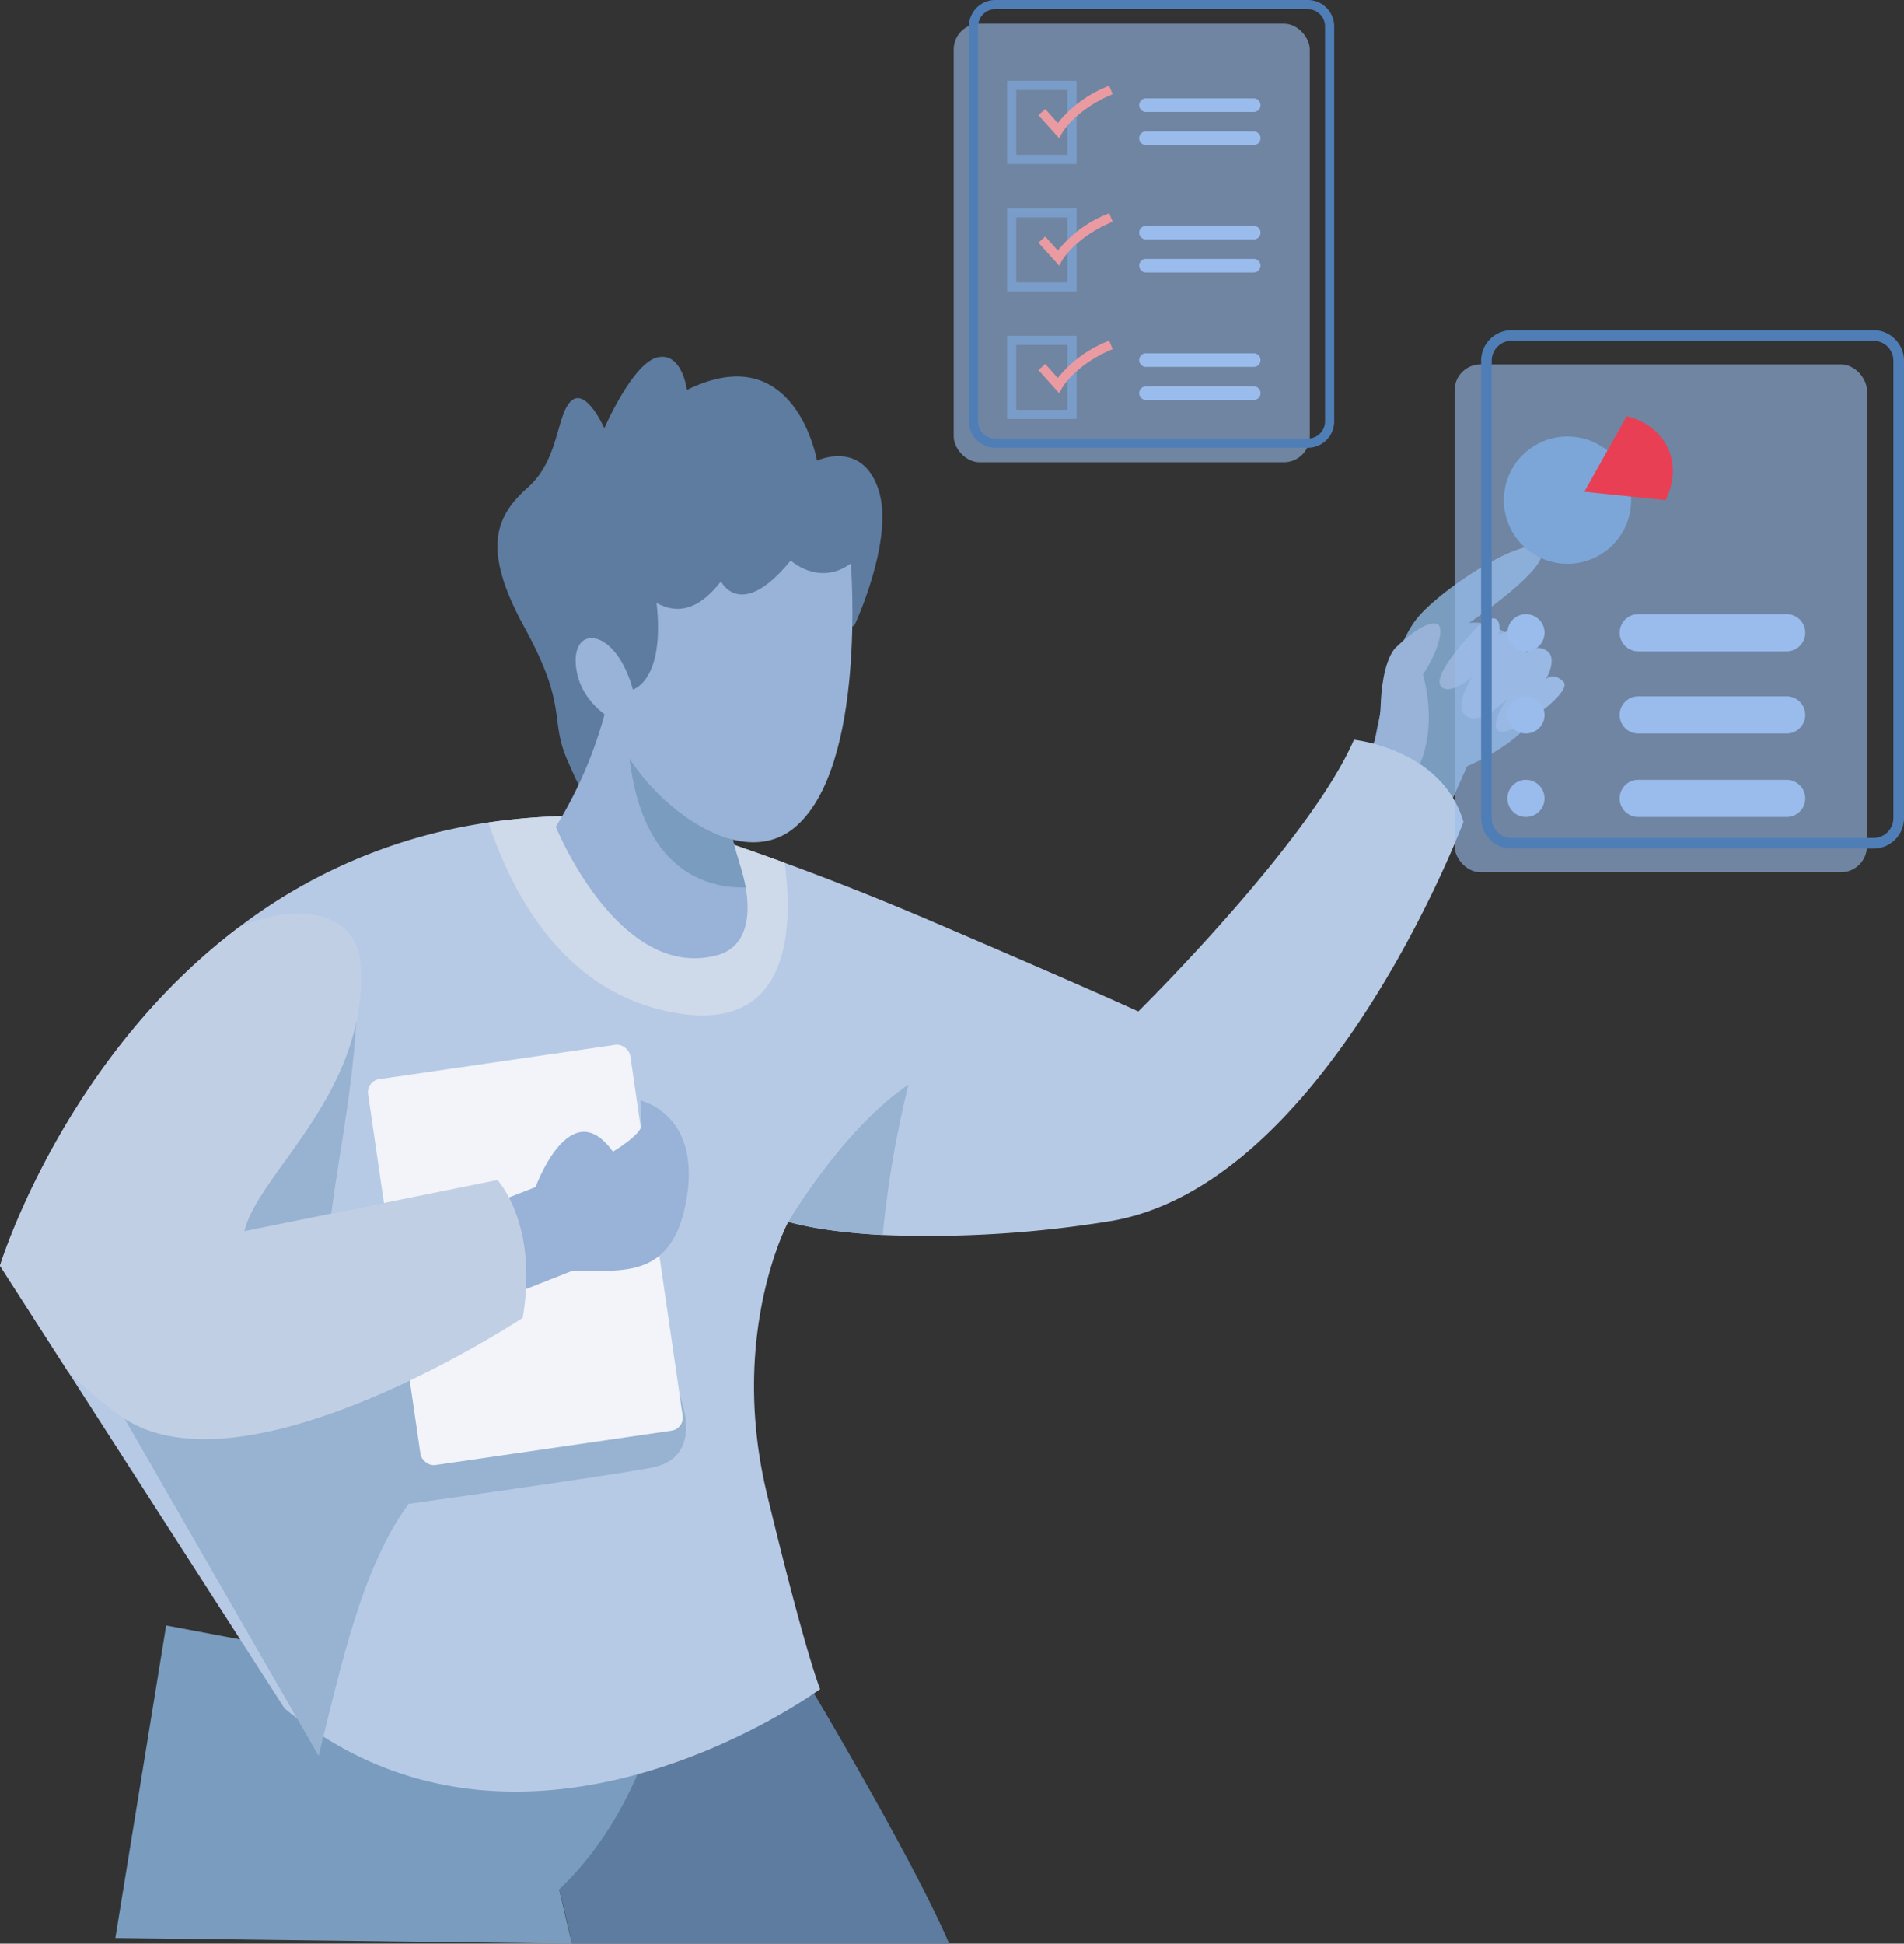
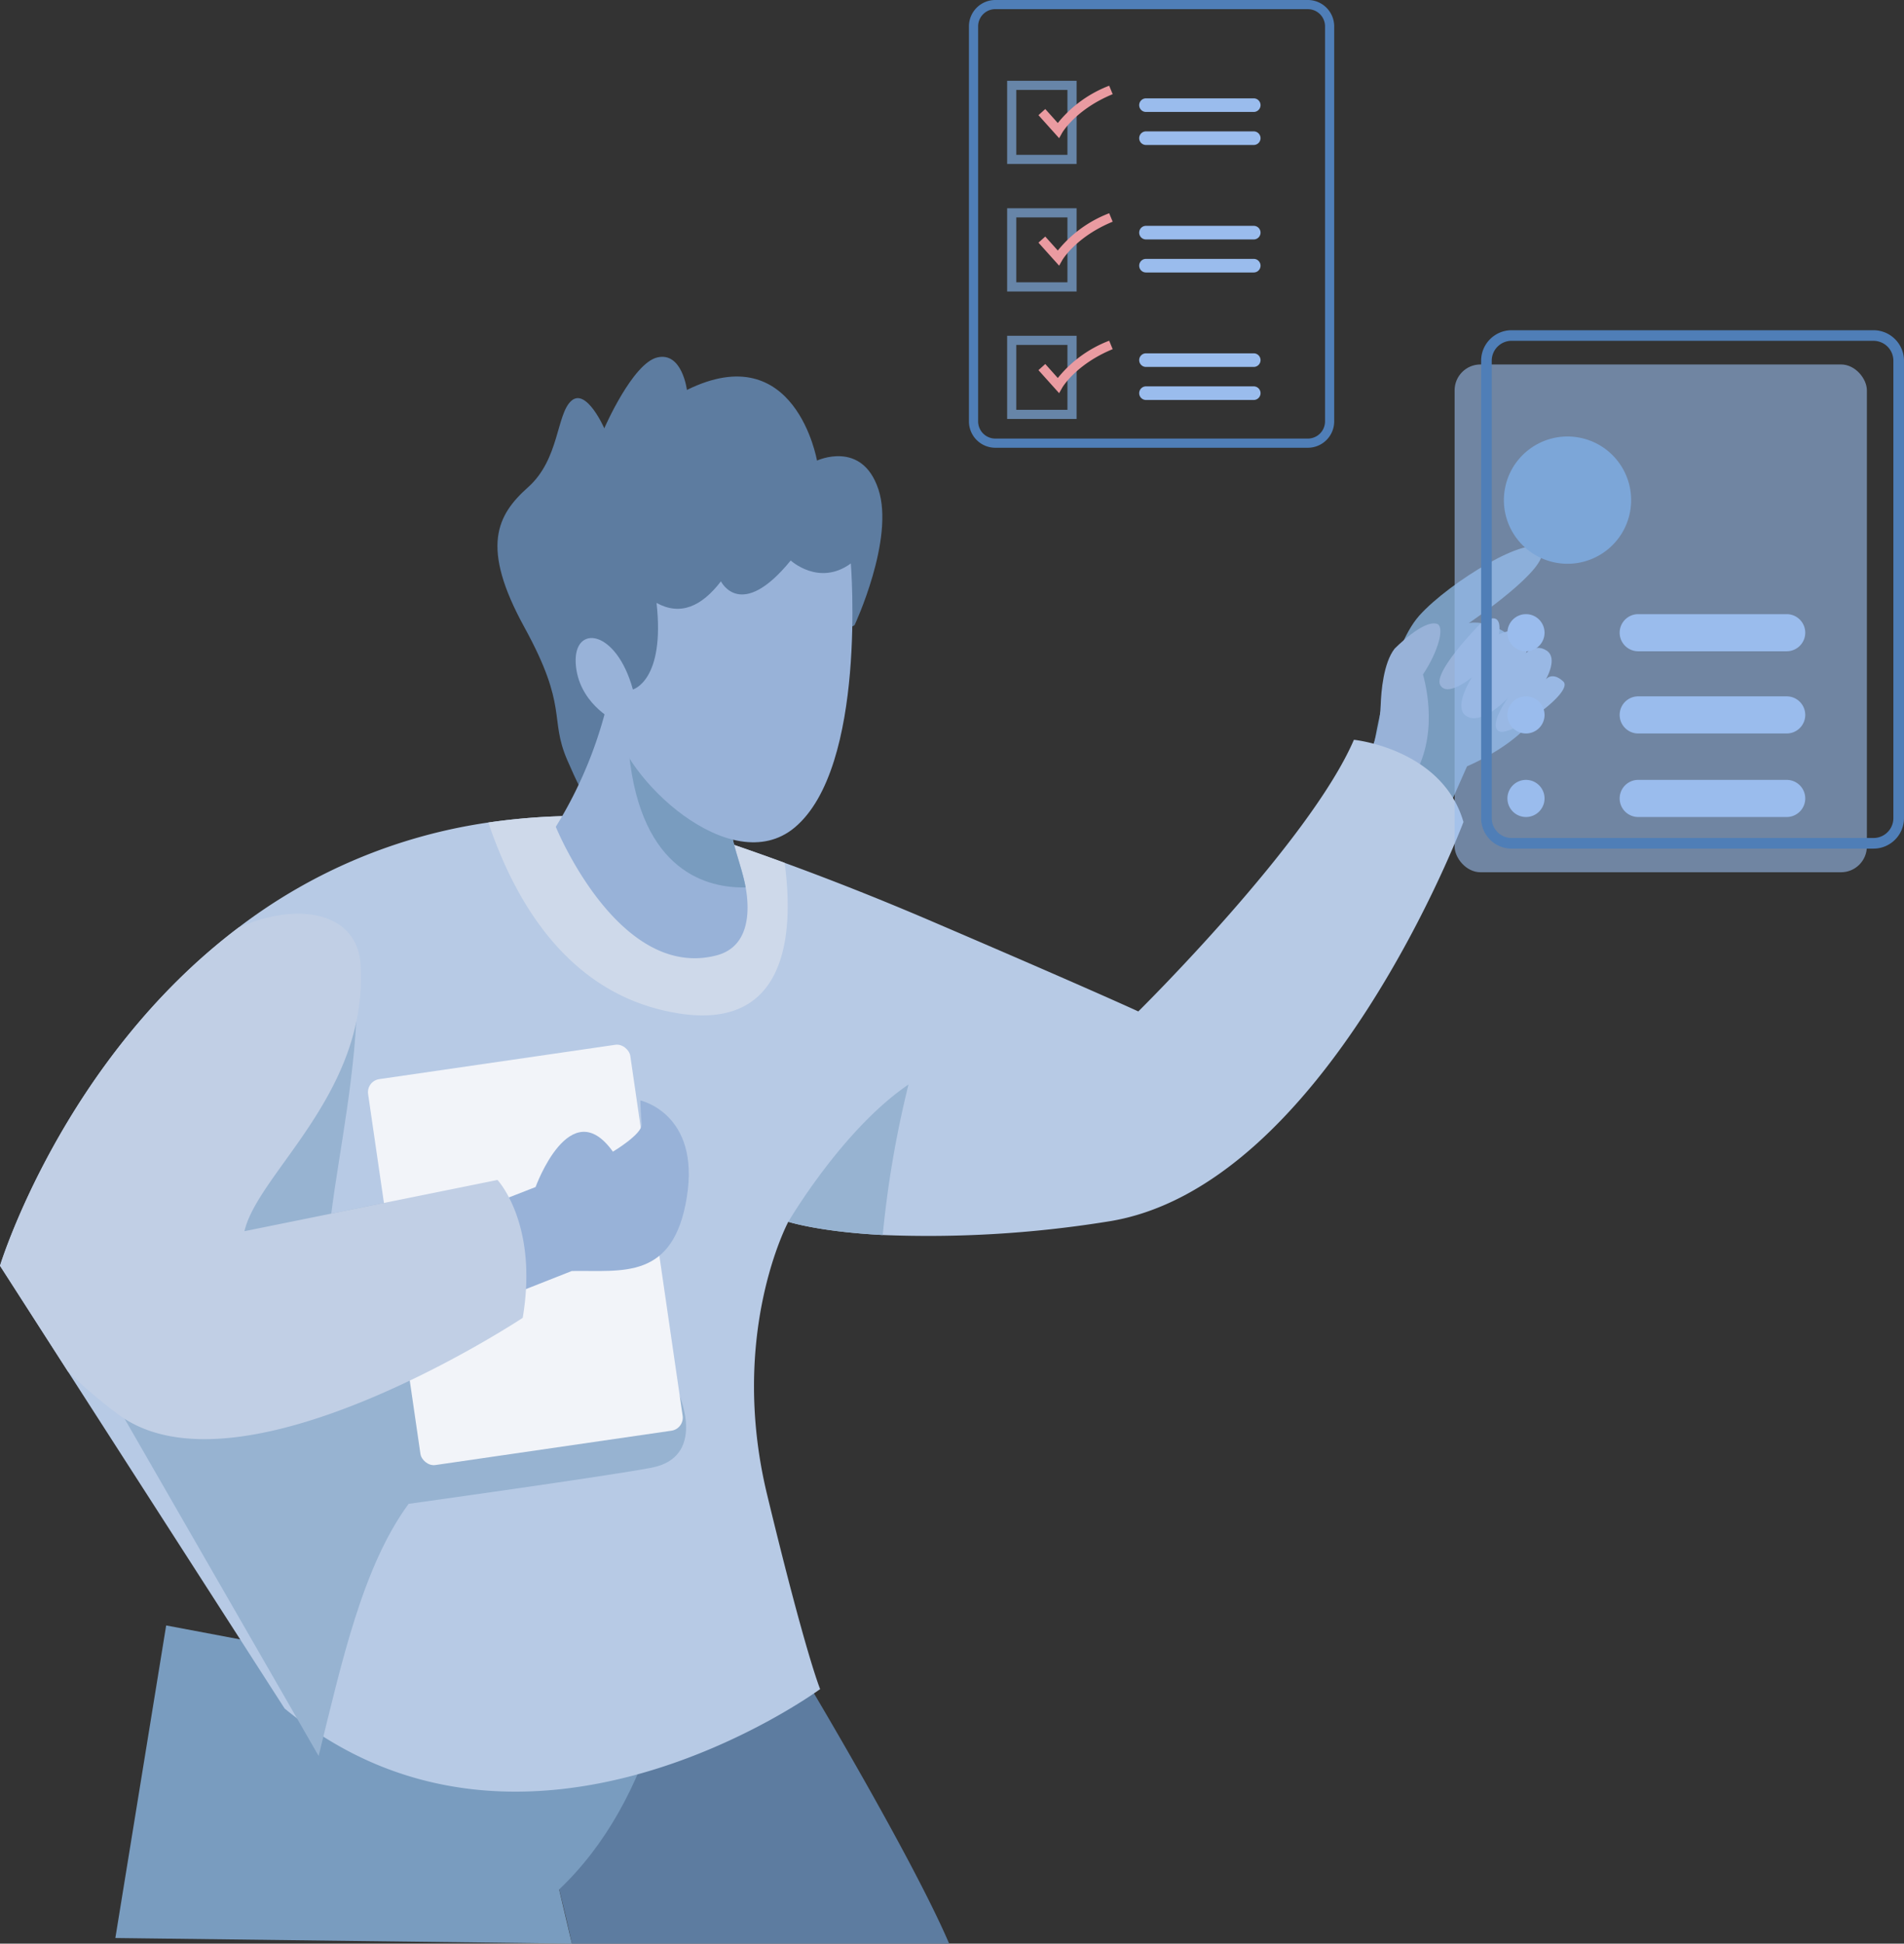
<svg xmlns="http://www.w3.org/2000/svg" width="281.629" height="287.435" viewBox="0 0 281.629 287.435">
  <rect x="0" y="0" width="281.629" height="287.435" fill="#333333" stroke="none" />
  <g id="Grupo_295" data-name="Grupo 295" transform="translate(-338.371 -52.927)">
    <g id="Grupo_289" data-name="Grupo 289" transform="translate(-973.284 -104.965)">
      <path id="Caminho_42" data-name="Caminho 42" d="M526.642,363.6s15.826,26.4,21.307,39.214h-55.8a229.042,229.042,0,0,0-8.771-30.266Z" transform="translate(904.101 42.511)" fill="#5d7ca0" />
      <path id="Caminho_43" data-name="Caminho 43" d="M503.317,369.275c-3.054,10.12-7.71,18.76-14.619,25.321l1.887,8.011-67.529-.833,7.517-46.225Z" transform="translate(905.661 42.72)" fill="#799cbf" />
      <path id="Caminho_44" data-name="Caminho 44" d="M614.162,220.935s2.235-14,6.679-18.967,16.6-12.315,18.039-9.7-10.719,10.812-10.719,10.812,5.49-1.307,10.2,6.8S627.9,224.255,627.9,224.255l-3.007,6.8-12.025-7.582Z" transform="translate(900.749 46.96)" fill="#799cbf" />
      <path id="Caminho_45" data-name="Caminho 45" d="M630,203.627s-6.777,6.89-5.786,8.859,4.726-1.125,4.726-1.125-3.049,4.642-.687,5.837,6.022-2.813,6.022-2.813-3.049,4.22-1.3,4.993,11.128-5.836,9.451-7.384-2.591-.281-2.591-.281,1.962-3.3,0-4.359a2.262,2.262,0,0,0-3.2.914s1.6-2.531.3-3.516-4.04.282-4.04.282S633.807,200.815,630,203.627Z" transform="translate(900.458 46.677)" fill="#98b2d8" />
      <path id="Caminho_46" data-name="Caminho 46" d="M623.423,203.48c-2.059-.588-6.242,3.693-6.242,3.693-1.645,2.117-1.981,6.335-2.048,8.279-.21,5.432-2.266,8.322-2.266,8.322l6.1,3.848c4.726-6.088,3.18-13.885,2.417-16.644C623.69,207.536,624.651,203.831,623.423,203.48Z" transform="translate(900.749 46.657)" fill="#98b2d8" />
      <path id="Caminho_47" data-name="Caminho 47" d="M622.006,233.25s-20.392,54.3-52.8,59.12a166.828,166.828,0,0,1-33.1,1.961c-9.129-.471-13.615-1.851-13.945-1.945a.015.015,0,0,1-.016-.016s-8.894,16.564-3.137,40.36c5.741,23.78,7.843,28.752,7.843,28.752s-43.685,32.124-79.213,2.871L415.579,314.5,405.54,298.879s9.224-30.289,35.231-49.974l.016-.017a79.6,79.6,0,0,1,36.987-15.56,94.017,94.017,0,0,1,25.285-.236s7.059,1.992,18.541,6.2c6.18,2.258,13.646,5.16,21.975,8.737,23.8,10.2,30.337,13.238,30.337,13.238s25.349-25,31.89-40.171C605.8,221.094,618.868,222.411,622.006,233.25Z" transform="translate(906.115 46.2)" fill="#b7cae5" />
      <path id="Caminho_48" data-name="Caminho 48" d="M458.858,259.026c-.117,12.171-2.719,23.962-3.863,33.122l20.151-4.08,31.354,31s3.973,9.084-4.115,10.652c-6.337,1.229-35.95,5.348-35.95,5.348-6.825,9.288-9.909,23.5-13.312,37.285l-30.066-52.241Z" transform="translate(905.661 45.218)" fill="#97b3d1" />
      <path id="Caminho_49" data-name="Caminho 49" d="M504.978,261.266c-14.038-3.56-21.427-16.188-25.285-27.638a94.018,94.018,0,0,1,25.285-.236s7.059,1.992,18.541,6.2C524.869,249.612,524.382,266.176,504.978,261.266Z" transform="translate(904.196 45.9)" fill="#ced9ea" />
      <path id="Caminho_50" data-name="Caminho 50" d="M543.02,273.427a153.16,153.16,0,0,0-3.812,22.259c-9.129-.471-13.615-1.851-13.945-1.945a.015.015,0,0,1-.016-.016S533.215,280.094,543.02,273.427Z" transform="translate(903.017 44.845)" fill="#97b3d1" />
      <rect id="Retângulo_28" data-name="Retângulo 28" width="39.174" height="57.646" rx="1.946" transform="matrix(0.99, -0.144, 0.144, 0.99, 1365.823, 317.76)" fill="#f2f4f9" />
      <path id="Caminho_51" data-name="Caminho 51" d="M481.362,290.744l5.36-2.091s5.1-14.117,11.438-5.229c0,0,4.379-2.614,4.248-4.051s-.2-3.529-.2-3.529,8.873,1.917,6.888,14.291-9.568,10.806-17.018,10.936l-9.281,3.66Z" transform="translate(904.153 44.783)" fill="#98b2d8" />
      <path id="Caminho_52" data-name="Caminho 52" d="M482.856,307.265S441.1,334.9,423.062,321.571a72.641,72.641,0,0,1-7.482-6.384L405.54,299.563s9.224-30.289,35.231-49.974l.016-.017c8.621-3.872,17.628-2.463,18.091,5.523,1.1,19.025-15.168,30.722-17.181,39.354l37.427-7.576S485.209,293.336,482.856,307.265Z" transform="translate(906.115 45.516)" fill="#c1cfe5" />
      <path id="Caminho_53" data-name="Caminho 53" d="M533.895,202.644s5.967-12.748,3.526-20.1-9.08-4.241-9.08-4.241-3.181-18.379-19.241-10.449c0,0-.7-5.665-4.372-4.81s-7.85,10.481-7.85,10.481-2.649-6.033-4.872-4.064-1.749,8.63-6.386,12.766-7.1,8.814-.555,20.735,3.633,13.413,6.35,19.657c2.581,5.929,4.417,9.486,8.331,9.1s15.663-18.741,15.663-18.741Z" transform="translate(904.16 47.704)" fill="#5d7ca0" />
      <path id="Caminho_54" data-name="Caminho 54" d="M489.935,233.742s9.231,22.751,23.74,19.026c4.935-1.267,4.964-6.569,4.344-10.06-.824-4.554-3.616-9.545-1.363-12.292l-15.129-14.623-3.333-3.227A62.768,62.768,0,0,1,489.935,233.742Z" transform="translate(903.931 46.42)" fill="#98b2d8" />
      <path id="Caminho_55" data-name="Caminho 55" d="M518.3,242.794c-.824-4.554-3.616-9.545-1.363-12.292l-15.129-14.623c-.79,1.381-1.11,3.631-.769,7C502.812,240.632,512.817,242.918,518.3,242.794Z" transform="translate(903.647 46.335)" fill="#799cbf" />
      <path id="Caminho_56" data-name="Caminho 56" d="M533.652,194.315s2.434,30.126-8.335,39.073c-9.36,7.776-25.413-7.25-26.811-15.937,0,0-5.228-2.61-5.547-8.394s6-5.056,8.455,3.895c0,0,4.782-1.274,3.5-12.8,3.526,1.937,6.662.532,9.526-3.194,0,0,2.921,5.993,10.318-3.081C524.762,193.874,528.95,197.751,533.652,194.315Z" transform="translate(903.853 46.904)" fill="#98b2d8" />
      <rect id="Retângulo_32" data-name="Retângulo 32" width="60.979" height="75.096" rx="3.824" transform="translate(1526.814 211.789)" fill="#9abced" opacity="0.6" style="mix-blend-mode: multiply;isolation: isolate" />
      <path id="Caminho_92" data-name="Caminho 92" d="M688.479,235.582H634.951a4.514,4.514,0,0,1-4.509-4.509V163.427a4.514,4.514,0,0,1,4.509-4.509h53.528a4.515,4.515,0,0,1,4.51,4.509v67.646A4.515,4.515,0,0,1,688.479,235.582Zm-53.528-75.1a2.944,2.944,0,0,0-2.941,2.941v67.646a2.944,2.944,0,0,0,2.941,2.941h53.528a2.944,2.944,0,0,0,2.941-2.941V163.427a2.944,2.944,0,0,0-2.941-2.941Z" transform="translate(900.294 47.809)" fill="#4f7eb7" />
      <circle id="Elipse_1" data-name="Elipse 1" cx="9.411" cy="9.411" r="9.411" transform="translate(1532.185 238.84) rotate(-76.661)" fill="#7ca6d8" />
-       <path id="Caminho_93" data-name="Caminho 93" d="M646.109,183.141l6.274-11.176c5.751,1.438,8.5,6.863,5.751,12.418Z" transform="translate(899.889 47.471)" fill="#e83f54" style="mix-blend-mode: multiply;isolation: isolate" />
      <path id="Caminho_94" data-name="Caminho 94" d="M639.924,204.768a2.745,2.745,0,1,1-2.745-2.745A2.745,2.745,0,0,1,639.924,204.768Z" transform="translate(900.191 46.693)" fill="#9abced" />
      <path id="Caminho_95" data-name="Caminho 95" d="M639.924,217.247a2.745,2.745,0,1,1-2.745-2.745A2.744,2.744,0,0,1,639.924,217.247Z" transform="translate(900.191 46.37)" fill="#9abced" />
      <path id="Caminho_96" data-name="Caminho 96" d="M676.182,207.513H654.221a2.745,2.745,0,0,1-2.745-2.745h0a2.745,2.745,0,0,1,2.745-2.745h21.961a2.746,2.746,0,0,1,2.745,2.745h0A2.746,2.746,0,0,1,676.182,207.513Z" transform="translate(899.75 46.693)" fill="#9abced" />
      <path id="Caminho_97" data-name="Caminho 97" d="M676.182,219.992H654.221a2.745,2.745,0,0,1-2.745-2.745h0a2.745,2.745,0,0,1,2.745-2.745h21.961a2.746,2.746,0,0,1,2.745,2.745h0A2.745,2.745,0,0,1,676.182,219.992Z" transform="translate(899.75 46.37)" fill="#9abced" />
      <path id="Caminho_98" data-name="Caminho 98" d="M639.924,229.928a2.745,2.745,0,1,1-2.745-2.745A2.744,2.744,0,0,1,639.924,229.928Z" transform="translate(900.191 46.042)" fill="#9abced" />
      <path id="Caminho_99" data-name="Caminho 99" d="M676.182,232.673H654.221a2.745,2.745,0,0,1-2.745-2.745h0a2.745,2.745,0,0,1,2.745-2.745h21.961a2.746,2.746,0,0,1,2.745,2.745h0A2.745,2.745,0,0,1,676.182,232.673Z" transform="translate(899.75 46.042)" fill="#9abced" />
    </g>
    <g id="Grupo_288" data-name="Grupo 288" transform="translate(479.438 52.927)">
-       <rect id="Retângulo_31" data-name="Retângulo 31" width="52.668" height="64.861" rx="3.824" transform="translate(0 3.499)" fill="#9abced" opacity="0.6" style="mix-blend-mode: multiply;isolation: isolate" />
      <path id="Caminho_79" data-name="Caminho 79" d="M486.189,332.363H439.957a3.9,3.9,0,0,1-3.9-3.895V270.043a3.9,3.9,0,0,1,3.9-3.895h46.232a3.9,3.9,0,0,1,3.895,3.895v58.426A3.9,3.9,0,0,1,486.189,332.363ZM439.957,267.5a2.543,2.543,0,0,0-2.541,2.54v58.426a2.543,2.543,0,0,0,2.541,2.54h46.232a2.543,2.543,0,0,0,2.54-2.54V270.043a2.543,2.543,0,0,0-2.54-2.54Z" transform="translate(-433.804 -266.148)" fill="#4f7eb7" />
      <path id="Caminho_80" data-name="Caminho 80" d="M453.045,292.654H442.771V280.348h10.275Zm-8.92-1.355h7.565v-9.6h-7.565Z" transform="translate(-434.868 -268.401)" fill="#7ca6d8" opacity="0.71" style="mix-blend-mode: multiply;isolation: isolate" />
      <path id="Caminho_81" data-name="Caminho 81" d="M451.334,288.974l-3.056-3.407,1.008-.905,1.853,2.068a18.052,18.052,0,0,1,7.6-5.516l.516,1.252c-5.442,2.241-7.439,5.657-7.458,5.692Z" transform="translate(-435.742 -268.538)" fill="#ea9ba1" />
      <path id="Caminho_82" data-name="Caminho 82" d="M482.931,285.446H466.992a1.006,1.006,0,0,1-1.006-1.006h0a1.006,1.006,0,0,1,1.006-1.006h15.938a1.006,1.006,0,0,1,1.006,1.006h0A1.006,1.006,0,0,1,482.931,285.446Z" transform="translate(-438.551 -268.89)" fill="#9abced" />
      <path id="Caminho_83" data-name="Caminho 83" d="M482.931,291.253H466.992a1.006,1.006,0,0,1-1.006-1.006h0a1.006,1.006,0,0,1,1.006-1.006h15.938a1.006,1.006,0,0,1,1.006,1.006h0A1.006,1.006,0,0,1,482.931,291.253Z" transform="translate(-438.551 -269.812)" fill="#9abced" />
      <path id="Caminho_84" data-name="Caminho 84" d="M453.045,315.063H442.771V302.757h10.275Zm-8.92-1.355h7.565v-9.6h-7.565Z" transform="translate(-434.868 -271.956)" fill="#7ca6d8" opacity="0.71" style="mix-blend-mode: multiply;isolation: isolate" />
      <path id="Caminho_85" data-name="Caminho 85" d="M451.334,311.384l-3.056-3.407,1.008-.9,1.853,2.068a18.044,18.044,0,0,1,7.6-5.516l.516,1.251c-5.442,2.241-7.439,5.657-7.458,5.692Z" transform="translate(-435.742 -272.094)" fill="#ea9ba1" />
      <path id="Caminho_86" data-name="Caminho 86" d="M482.931,307.856H466.992a1.006,1.006,0,0,1-1.006-1.006h0a1.006,1.006,0,0,1,1.006-1.005h15.938a1.006,1.006,0,0,1,1.006,1.005h0A1.006,1.006,0,0,1,482.931,307.856Z" transform="translate(-438.551 -272.446)" fill="#9abced" />
      <path id="Caminho_87" data-name="Caminho 87" d="M482.931,313.663H466.992a1.006,1.006,0,0,1-1.006-1.005h0a1.006,1.006,0,0,1,1.006-1.006h15.938a1.006,1.006,0,0,1,1.006,1.006h0A1.006,1.006,0,0,1,482.931,313.663Z" transform="translate(-438.551 -273.367)" fill="#9abced" />
      <path id="Caminho_88" data-name="Caminho 88" d="M453.045,337.473H442.771V325.167h10.275Zm-8.92-1.355h7.565v-9.6h-7.565Z" transform="translate(-434.868 -275.511)" fill="#7ca6d8" opacity="0.71" style="mix-blend-mode: multiply;isolation: isolate" />
      <path id="Caminho_89" data-name="Caminho 89" d="M451.334,333.793l-3.056-3.407,1.008-.905,1.853,2.068a18.052,18.052,0,0,1,7.6-5.516l.516,1.252c-5.442,2.241-7.439,5.657-7.458,5.692Z" transform="translate(-435.742 -275.649)" fill="#ea9ba1" />
      <path id="Caminho_90" data-name="Caminho 90" d="M482.931,330.265H466.992a1.006,1.006,0,0,1-1.006-1.006h0a1.006,1.006,0,0,1,1.006-1.006h15.938a1.006,1.006,0,0,1,1.006,1.006h0A1.006,1.006,0,0,1,482.931,330.265Z" transform="translate(-438.551 -276.001)" fill="#9abced" />
      <path id="Caminho_91" data-name="Caminho 91" d="M482.931,336.072H466.992a1.006,1.006,0,0,1-1.006-1.006h0a1.006,1.006,0,0,1,1.006-1.006h15.938a1.006,1.006,0,0,1,1.006,1.006h0A1.006,1.006,0,0,1,482.931,336.072Z" transform="translate(-438.551 -276.922)" fill="#9abced" />
    </g>
  </g>
</svg>